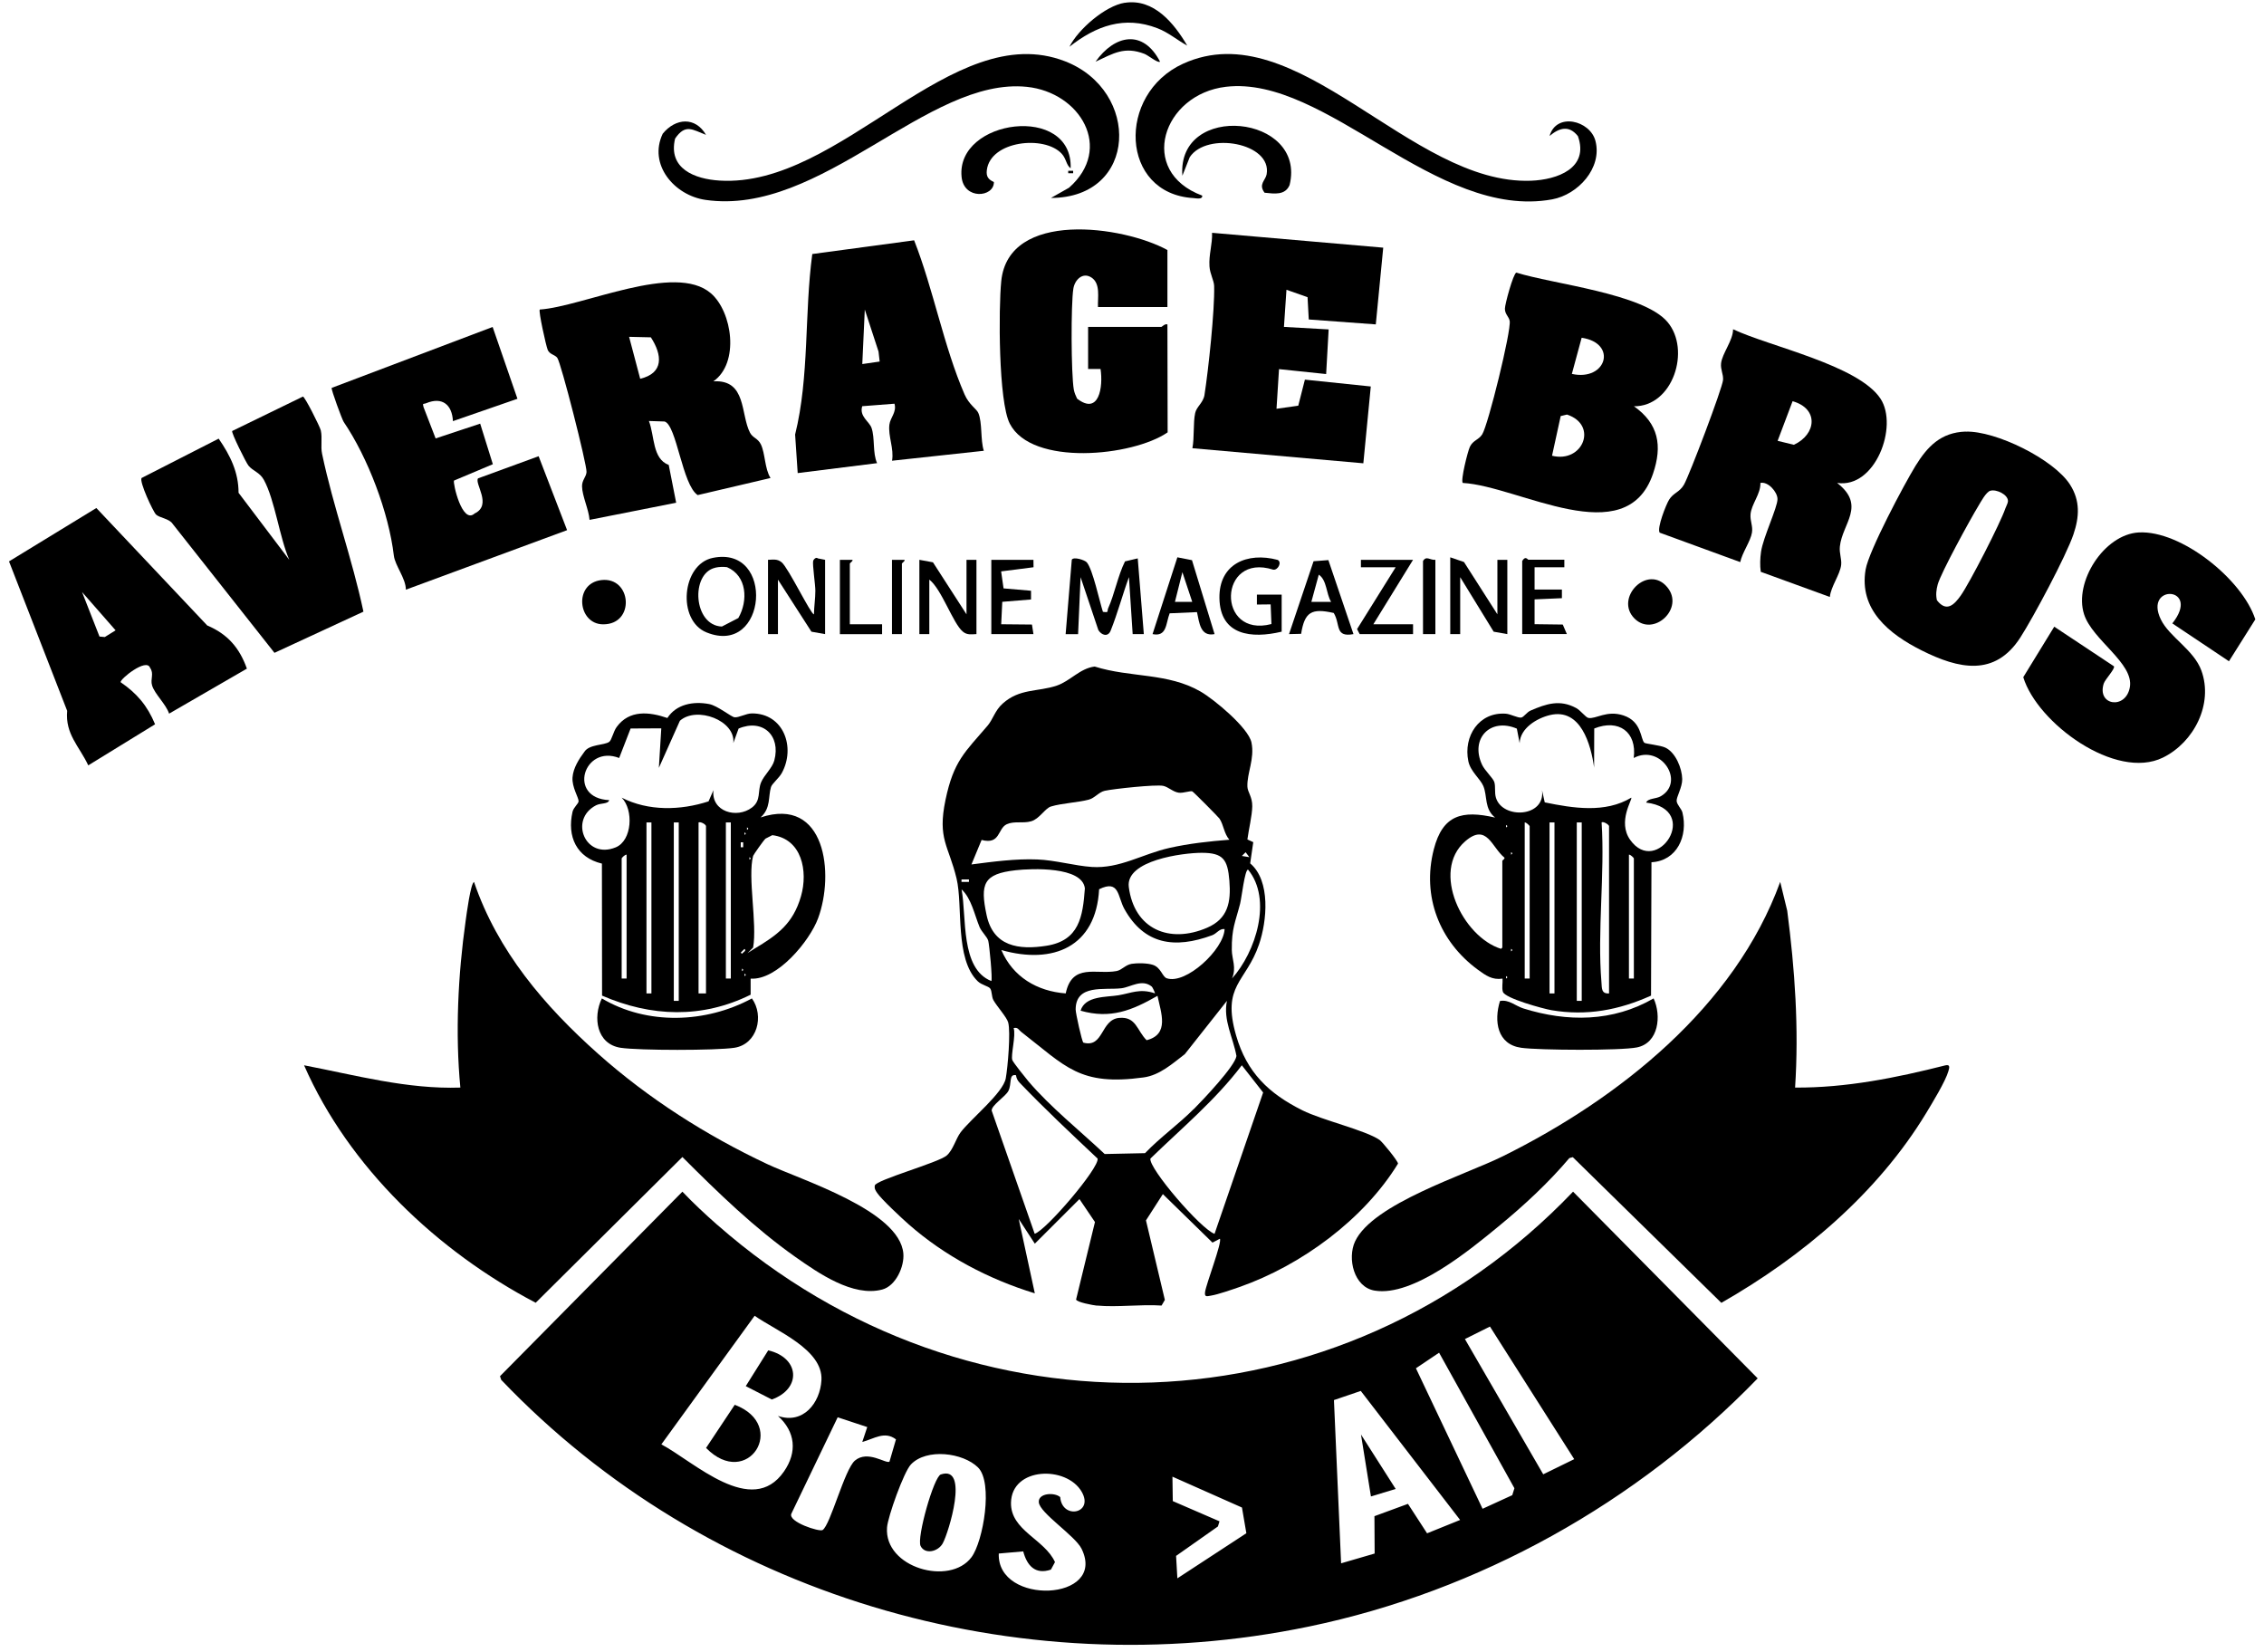
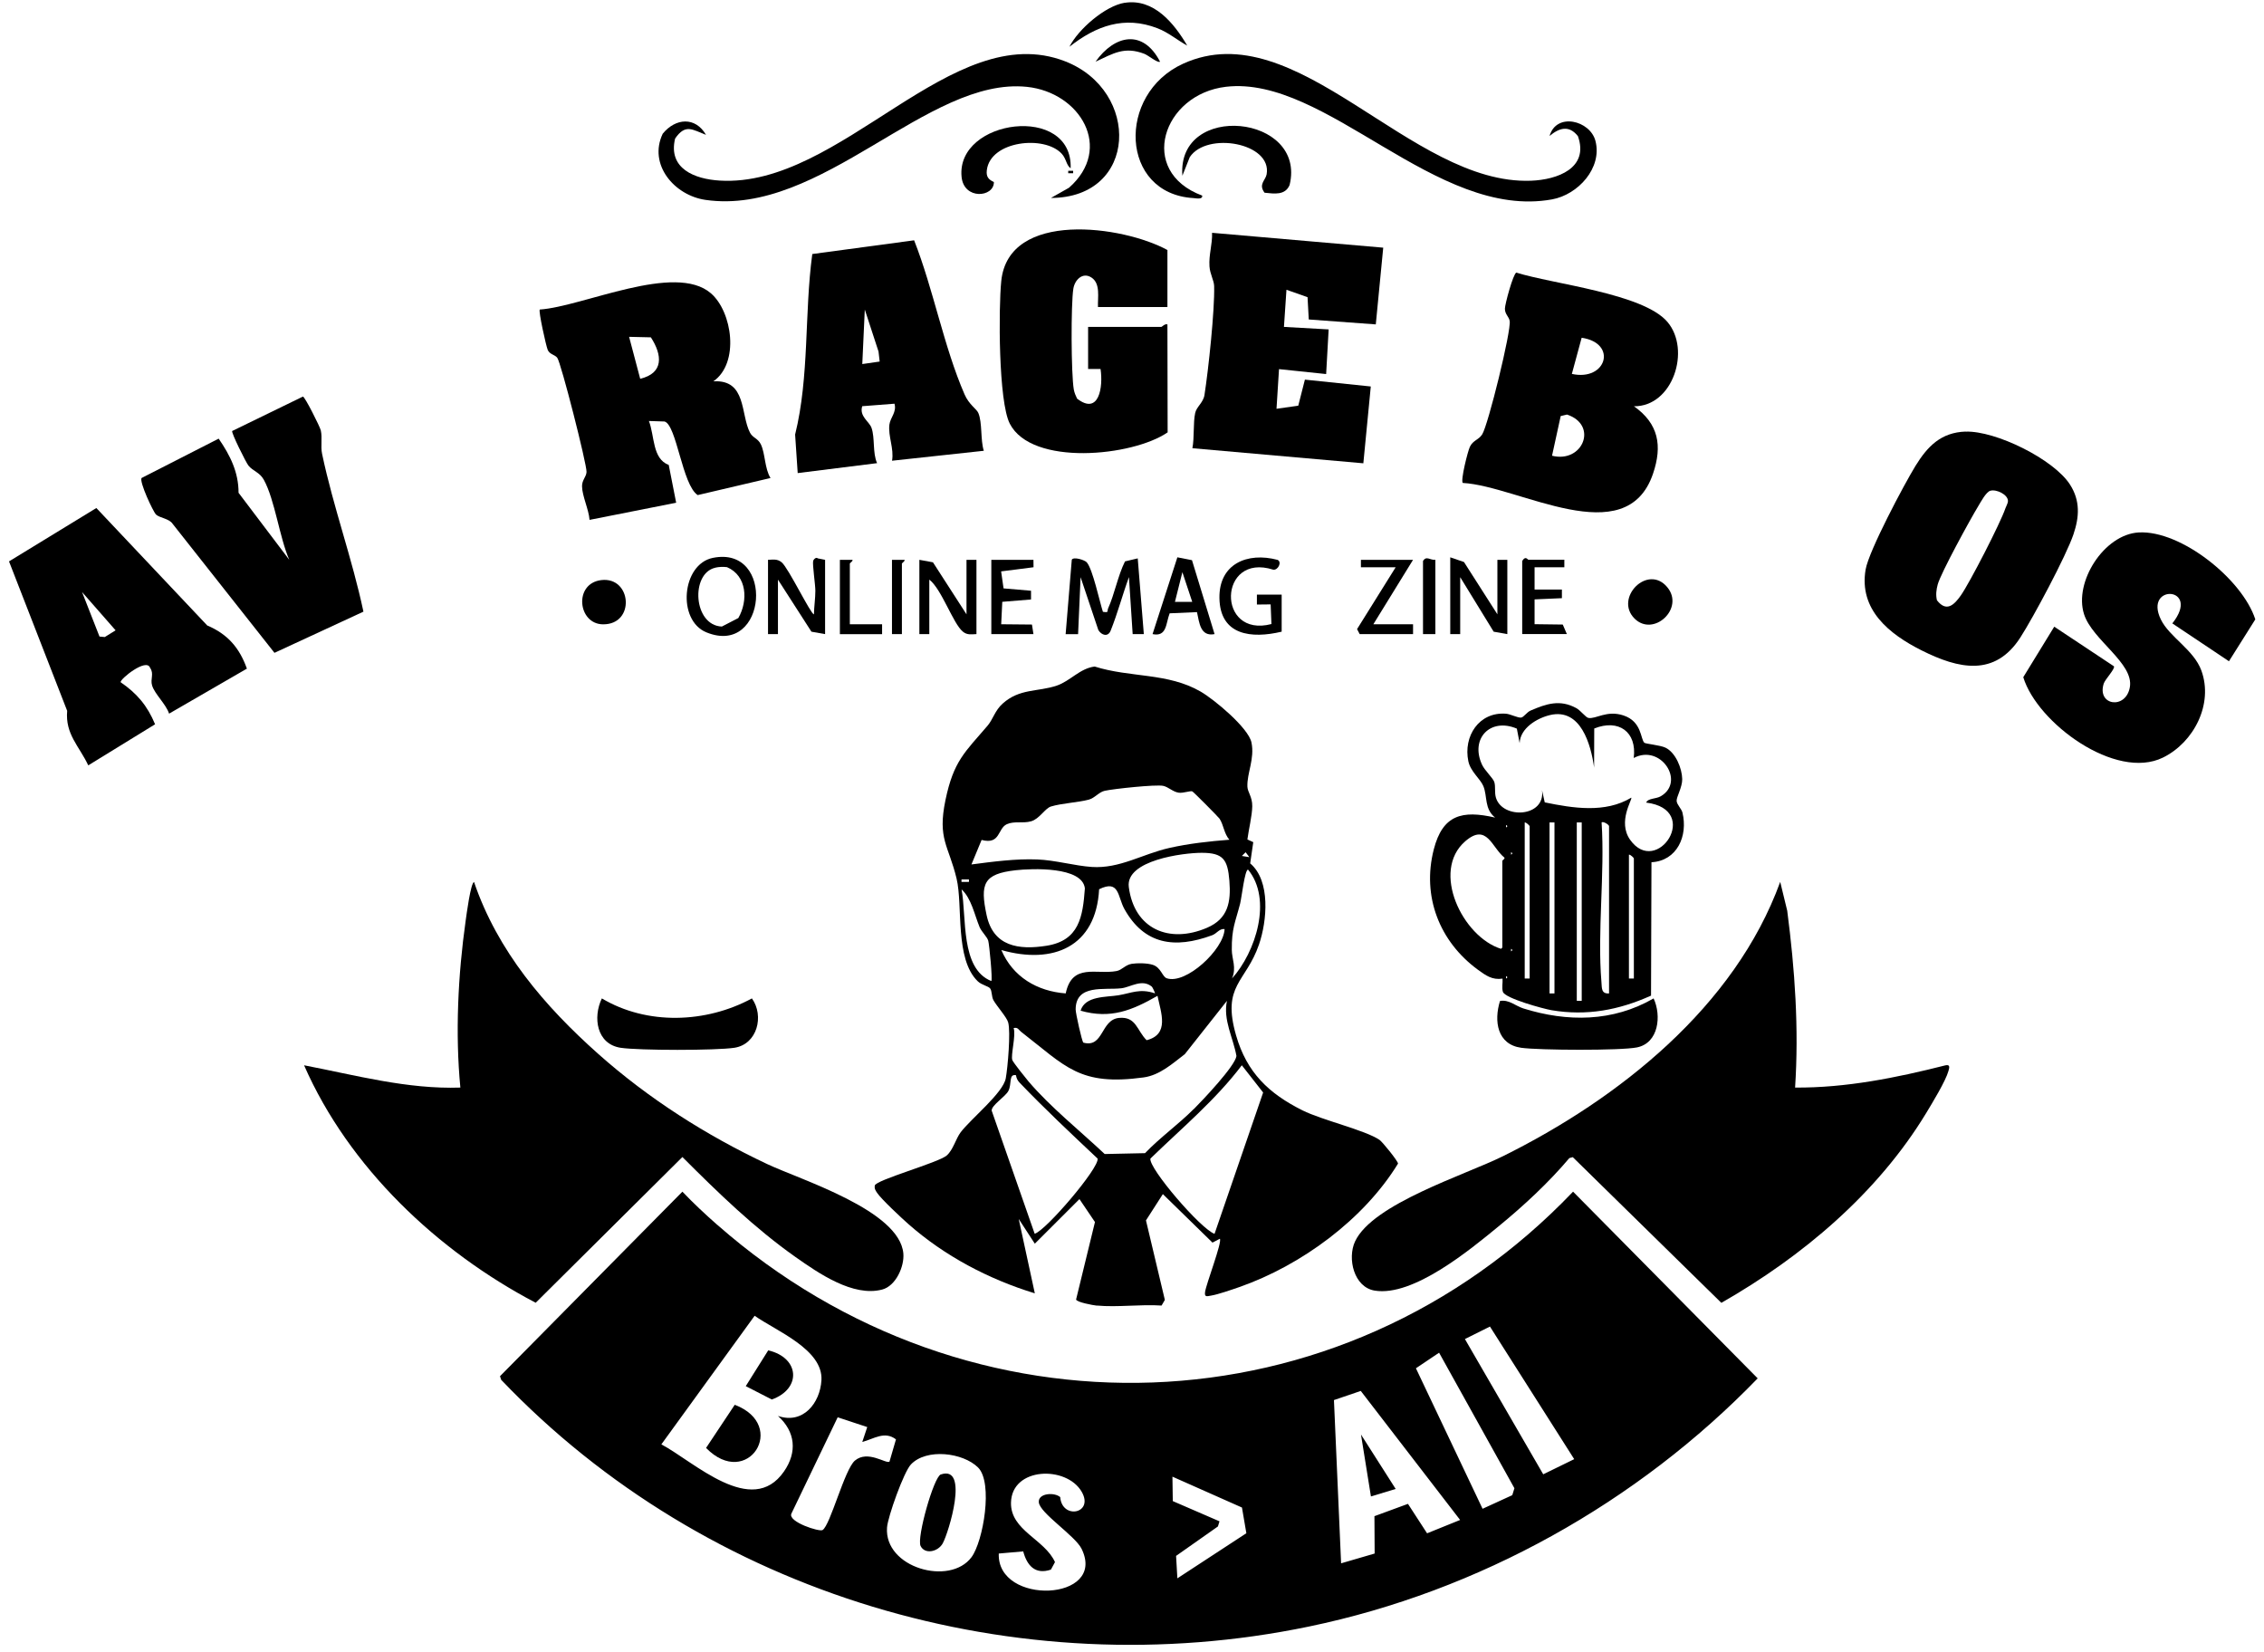
<svg xmlns="http://www.w3.org/2000/svg" fill="none" viewBox="0 0 170 124" height="124" width="170">
  <path fill="black" d="M82.354 98.026C82.08 97.999 80.834 97.769 80.802 97.565L82.219 91.75L81.054 90.028L77.703 93.375L76.494 91.519L77.703 97.103C74.233 96.041 70.924 94.298 68.201 91.895C67.696 91.45 66.187 90.044 65.87 89.572C65.747 89.39 65.645 89.251 65.688 89.009C65.763 88.591 70.452 87.298 71.085 86.756C71.569 86.338 71.767 85.501 72.133 85.013C72.895 84.004 75.329 82.057 75.522 80.958C75.672 80.126 75.898 77.492 75.704 76.768C75.602 76.377 74.85 75.551 74.593 75.089C74.448 74.826 74.496 74.419 74.351 74.215C74.217 74.033 73.712 73.963 73.411 73.668C71.682 71.984 72.315 68.009 71.827 65.96C71.231 63.476 70.382 63.004 70.994 60.065C71.606 57.125 72.45 56.481 74.158 54.481C74.571 53.992 74.706 53.343 75.291 52.823C76.558 51.681 77.923 51.954 79.346 51.477C80.367 51.133 81.086 50.179 82.198 50.044C84.883 50.892 87.692 50.495 90.158 51.927C91.168 52.512 93.74 54.642 93.971 55.746C94.224 56.975 93.627 58.037 93.665 59.062C93.681 59.48 94.041 59.823 94.03 60.537C94.019 61.25 93.762 62.28 93.665 63.026L94.106 63.229L93.874 64.823C95.427 66.126 95.137 69.167 94.535 70.916C93.552 73.775 91.721 73.947 92.816 77.739C93.622 80.534 95.271 82.1 97.801 83.366C99.299 84.112 102.527 84.852 103.591 85.587C103.795 85.726 104.96 87.153 104.976 87.362C102.404 91.562 97.709 95.001 93.08 96.626C92.521 96.819 91.468 97.189 90.931 97.275C90.63 97.323 90.437 97.409 90.485 97.012C90.555 96.433 91.79 93.241 91.597 93.005L91.044 93.295L87.317 89.653L86.049 91.627L87.467 97.597L87.22 98.021C85.652 97.913 83.917 98.165 82.375 98.021L82.354 98.026ZM92.317 63.052C91.903 62.58 91.893 61.964 91.576 61.47C91.495 61.347 89.658 59.496 89.535 59.421C89.411 59.346 88.858 59.56 88.52 59.517C88.074 59.459 87.741 59.088 87.343 59.002C86.79 58.885 83.594 59.228 82.95 59.373C82.515 59.469 82.209 59.914 81.752 60.038C80.947 60.252 79.722 60.306 78.911 60.553C78.465 60.692 78.052 61.486 77.423 61.663C76.795 61.84 76.161 61.626 75.597 61.883C74.899 62.205 75.13 63.439 73.707 63.063L72.944 64.903C74.55 64.694 76.269 64.463 77.885 64.528C79.212 64.576 80.705 65.005 81.978 65.091C84.083 65.23 85.775 64.12 87.805 63.664C89.277 63.331 90.808 63.165 92.312 63.047L92.317 63.052ZM90.233 64.029C88.842 64.029 84.502 64.587 84.76 66.598C85.168 69.763 87.805 70.873 90.636 69.656C92.215 68.98 92.441 67.725 92.312 66.126C92.183 64.528 91.85 64.029 90.233 64.029ZM93.81 64.35L93.531 63.986L93.251 64.265L93.81 64.356V64.35ZM76.263 65.338C73.841 65.611 73.583 66.357 74.082 68.706C74.582 71.056 76.483 71.34 78.583 71.007C81.032 70.616 81.306 68.84 81.462 66.7C81.274 65.042 77.472 65.203 76.263 65.338ZM92.505 73.469C94.293 71.49 95.556 67.521 93.713 65.289C93.466 65.289 93.23 67.424 93.117 67.853C92.757 69.253 92.478 69.698 92.494 71.324C92.499 72 92.865 72.659 92.505 73.475V73.469ZM72.756 66.029H72.197V66.212H72.756V66.029ZM91.946 69.752C91.549 69.715 91.377 70.085 91.017 70.219C88.208 71.254 85.92 70.927 84.427 68.245C83.911 67.311 84.062 66.013 82.531 66.764C82.3 71.093 79.083 72.434 75.189 71.329C76.054 73.346 77.874 74.424 80.023 74.585C80.506 72.279 82.327 73.191 83.841 72.906C84.255 72.826 84.481 72.45 84.975 72.364C85.404 72.295 86.146 72.305 86.559 72.439C87.177 72.633 87.274 73.335 87.607 73.448C89.051 73.941 91.898 71.281 91.952 69.757L91.946 69.752ZM74.437 73.657C74.539 73.544 74.287 70.927 74.206 70.632C74.125 70.337 73.712 69.972 73.556 69.607C73.169 68.669 72.938 67.445 72.203 66.775C72.595 68.862 72.101 72.729 74.437 73.657ZM86.495 74.081C85.748 73.464 84.9 74.118 84.201 74.199C82.918 74.349 80.775 73.866 80.769 75.792C80.769 76.082 81.242 78.211 81.349 78.281C82.88 78.699 82.638 76.559 84.024 76.425C85.319 76.302 85.362 77.369 86.097 78.099C87.832 77.659 87.177 76.039 86.914 74.767C84.991 75.867 83.385 76.522 81.14 75.883C81.473 74.757 83.079 74.875 83.981 74.725C84.959 74.564 85.576 74.194 86.726 74.58C86.747 74.564 86.538 74.113 86.489 74.076L86.495 74.081ZM89.647 83.264C90.308 82.599 92.747 80.035 92.843 79.284C92.596 77.9 91.828 76.586 92.129 75.143L88.966 79.145C88.047 79.847 87.086 80.727 85.872 80.893C81.043 81.553 80.044 80.078 76.671 77.466C76.483 77.321 76.435 77.106 76.113 77.187C76.301 77.734 75.876 79.252 76.016 79.595C76.086 79.778 77.015 80.942 77.224 81.188C78.868 83.119 81.097 84.9 82.95 86.644L85.979 86.579C87.112 85.394 88.493 84.417 89.642 83.259L89.647 83.264ZM91.2 92.63L94.847 82.025L93.246 79.981C91.264 82.599 88.734 84.702 86.382 86.987C86.242 87.706 90.152 92.265 91.194 92.635L91.2 92.63ZM76.295 80.727C75.715 80.609 75.995 81.381 75.715 81.912C75.495 82.336 74.432 82.991 74.464 83.388L77.692 92.63C78.524 92.399 82.552 87.689 82.418 86.987C80.431 85.115 78.454 83.264 76.564 81.29C76.413 81.135 76.317 80.947 76.29 80.732L76.295 80.727Z" />
  <path fill="black" d="M44.923 79.129C48.699 82.486 53.023 85.238 57.599 87.394C60.161 88.601 67.546 90.87 67.831 94.11C67.916 95.087 67.267 96.551 66.241 96.819C64.049 97.398 61.439 95.575 59.736 94.379C56.648 92.201 53.904 89.535 51.24 86.869L40.224 97.811C32.86 93.949 26.2 87.657 22.832 79.981C26.705 80.727 30.578 81.789 34.568 81.655C34.176 77.589 34.391 73.191 34.966 69.124C35.035 68.642 35.336 66.325 35.594 66.217C37.366 71.42 40.89 75.54 44.923 79.129Z" />
  <path fill="black" d="M134.791 81.655C138.609 81.682 142.391 80.92 146.07 79.987C146.446 79.901 146.381 80.148 146.306 80.41C146.091 81.177 145.087 82.819 144.63 83.575C140.973 89.599 135.328 94.352 129.253 97.817L118.098 86.879L117.84 86.949C116.277 88.8 114.408 90.532 112.528 92.072C110.374 93.842 106.115 97.366 103.231 96.9C101.652 96.647 101.158 94.475 101.748 93.209C103.07 90.377 110.004 88.221 112.85 86.81C121.562 82.492 130.268 75.588 133.673 66.212L134.2 68.379C134.775 72.793 135.081 77.208 134.791 81.65V81.655Z" />
-   <path fill="black" d="M57.11 61.373C62.003 59.764 62.664 65.616 61.428 68.948C60.8 70.648 58.356 73.614 56.364 73.475V74.682C52.722 76.484 48.903 76.355 45.208 74.751L45.197 64.839C43.296 64.388 42.566 62.811 42.99 60.95C43.065 60.623 43.436 60.338 43.446 60.166C43.462 59.888 42.931 59.11 42.99 58.359C43.044 57.667 43.473 56.986 43.881 56.444C44.247 55.87 45.374 55.967 45.745 55.698C45.933 55.564 46.057 54.92 46.304 54.583C47.254 53.279 48.753 53.44 50.112 53.907C50.788 52.866 52.061 52.635 53.248 52.861C53.877 52.979 54.903 53.826 55.155 53.853C55.477 53.891 56.02 53.563 56.46 53.563C58.845 53.553 59.758 56.117 58.705 58.037C58.49 58.429 57.975 58.831 57.894 59.088C57.669 59.823 57.894 60.676 57.11 61.373ZM55.064 55.795C55.252 54.089 52.303 52.995 51.052 54.116L49.473 57.651L49.655 54.684L47.351 54.695L46.492 56.91C43.833 55.875 42.576 59.925 45.745 60.075C45.659 60.386 45.117 60.274 44.746 60.467C42.711 61.529 43.946 64.554 46.228 63.621C47.48 63.111 47.582 60.789 46.68 59.888C48.683 60.912 51.095 60.853 53.205 60.166L53.571 59.324C53.393 60.944 55.332 61.491 56.466 60.628C57.169 60.091 56.868 59.4 57.153 58.729C57.379 58.193 57.991 57.661 58.141 57.098C58.646 55.215 57.261 53.939 55.461 54.7L55.064 55.789V55.795ZM48.914 61.749H48.543V74.585H48.914V61.749ZM50.966 61.749H50.595V75.143H50.966V61.749ZM53.012 74.585V62.028C53.012 61.904 52.615 61.669 52.453 61.749V74.585H53.012ZM54.876 61.749H54.505V73.469H54.876V61.749ZM56.09 62.119V62.307C56.213 62.242 56.213 62.183 56.09 62.119ZM55.902 62.495V62.682C56.025 62.618 56.025 62.559 55.902 62.495ZM56.551 64.259C56.127 65.858 56.868 69.328 56.551 71.141C55.988 71.731 55.955 71.651 56.643 71.233C58.372 70.197 59.548 69.361 60.145 67.29C60.687 65.407 60.209 62.977 57.991 62.704L57.486 62.961C57.362 63.052 56.573 64.179 56.551 64.259ZM55.805 63.61V63.24H55.622V63.61H55.805ZM47.05 73.469V64.168C46.927 64.152 46.68 64.415 46.68 64.447V73.469H47.05ZM56.272 64.356V64.544C56.396 64.479 56.396 64.42 56.272 64.356ZM55.902 71.243L55.622 71.522L55.708 71.608C55.81 71.49 56.084 71.367 55.896 71.243H55.902ZM55.714 72.724V72.912C55.837 72.847 55.837 72.788 55.714 72.724ZM55.902 73.099V73.287C56.025 73.223 56.025 73.164 55.902 73.099Z" />
  <path fill="black" d="M123.463 55.763C123.56 55.849 124.661 55.945 125.053 56.133C125.826 56.503 126.299 57.688 126.315 58.493C126.326 59.104 125.869 59.85 125.896 60.14C125.923 60.429 126.262 60.724 126.331 61.003C126.761 62.763 125.929 64.635 124.006 64.737L123.973 74.751C121.557 75.84 119.14 76.291 116.502 75.846C115.879 75.738 113.006 74.955 112.85 74.467C112.754 74.161 112.85 73.791 112.823 73.475C112.045 73.593 111.561 73.233 110.976 72.81C108.081 70.691 106.754 67.29 107.662 63.766C108.328 61.18 109.783 60.81 112.265 61.384C111.438 60.724 111.701 59.78 111.379 59.013C111.158 58.482 110.417 57.924 110.256 57.157C109.864 55.275 111.056 53.435 113.076 53.585C113.425 53.612 113.973 53.912 114.225 53.874C114.413 53.848 114.649 53.467 114.929 53.349C116.11 52.839 117.131 52.496 118.355 53.161C118.683 53.338 119.07 53.864 119.268 53.901C119.822 54.009 120.649 53.3 121.9 53.714C123.302 54.175 123.173 55.5 123.474 55.768L123.463 55.763ZM119.704 57.656C119.462 55.891 118.694 53.14 116.384 53.687C115.396 53.923 114.15 54.674 114.107 55.795L113.898 54.706C111.916 53.858 110.374 55.446 111.282 57.409C111.486 57.855 112.114 58.418 112.206 58.718C112.313 59.078 112.206 59.496 112.329 59.898C112.823 61.518 116.057 61.379 115.788 59.33L115.992 60.242C118.108 60.676 120.531 61.073 122.491 59.888C122.593 60.016 121.444 61.685 122.4 63.047C124.414 65.895 127.814 60.778 123.608 60.258C123.743 59.92 124.344 59.995 124.709 59.78C126.573 58.686 124.699 55.832 122.674 56.91C122.926 54.947 121.54 53.96 119.709 54.695L119.698 57.656H119.704ZM114.859 73.469V62.028C114.859 61.996 114.606 61.733 114.488 61.749V73.469H114.859ZM116.723 61.749H116.352V74.585H116.723V61.749ZM118.769 61.749H118.398V75.143H118.769V61.749ZM120.821 74.585V62.028C120.821 61.921 120.386 61.642 120.262 61.749C120.515 65.627 119.929 69.918 120.251 73.759C120.289 74.177 120.225 74.628 120.821 74.585ZM113.086 61.937V62.124C113.21 62.06 113.21 62.001 113.086 61.937ZM112.807 71.147V64.635C112.807 64.581 113.022 64.49 112.963 64.388C112.012 63.626 111.647 61.76 110.025 63.16C107.42 65.413 109.832 70.347 112.711 71.238L112.802 71.147H112.807ZM113.463 63.98V64.168C113.586 64.104 113.586 64.045 113.463 63.98ZM122.684 73.469V64.447C122.684 64.415 122.432 64.152 122.314 64.168V73.469H122.684ZM113.463 71.238V71.426C113.586 71.361 113.586 71.302 113.463 71.238ZM113.086 73.282V73.469C113.21 73.405 113.21 73.346 113.086 73.282Z" />
  <path fill="black" d="M53.571 28.631C56.079 28.481 55.596 31.125 56.321 32.493C56.525 32.88 56.906 32.901 57.132 33.362C57.465 34.054 57.411 35.175 57.857 35.889L52.389 37.171C51.229 36.414 50.81 31.914 49.902 31.646L48.726 31.608C49.161 32.735 48.973 34.446 50.214 34.907L50.772 37.745L44.268 39.032C44.214 38.26 43.715 37.246 43.704 36.511C43.699 36.034 44.026 35.803 44.042 35.433C44.069 34.87 42.12 27.199 41.84 26.856C41.647 26.62 41.266 26.609 41.126 26.266C40.997 25.954 40.422 23.353 40.53 23.24C43.779 23.02 50.686 19.684 53.383 22.023C54.989 23.412 55.547 27.253 53.565 28.631H53.571ZM48.876 25.327L47.238 25.289L48.071 28.438C49.859 28.014 49.73 26.652 48.876 25.332V25.327Z" />
-   <path fill="black" d="M137.954 36.264C140.135 37.965 138.335 39.3 138.153 41.028C138.099 41.548 138.298 41.961 138.25 42.411C138.169 43.141 137.471 44.042 137.401 44.82L132.213 42.932C132.143 42.433 132.164 41.918 132.234 41.425C132.384 40.362 133.48 38.083 133.469 37.466C133.464 36.935 132.76 36.13 132.186 36.259C132.218 37.08 131.509 37.852 131.445 38.608C131.402 39.118 131.632 39.483 131.552 39.987C131.45 40.631 130.811 41.51 130.671 42.202L124.623 39.992C124.398 39.665 125.101 37.884 125.332 37.514C125.655 36.994 126.116 36.962 126.444 36.393C126.847 35.701 129.344 29.119 129.382 28.519C129.409 28.084 129.183 27.746 129.232 27.285C129.312 26.534 130.134 25.563 130.134 24.721C132.873 26.014 139.555 27.414 141.209 29.94C142.557 32.005 140.817 36.683 137.96 36.259L137.954 36.264ZM133.485 33.099L134.699 33.395C136.386 32.617 136.595 30.686 134.603 30.122L133.48 33.094L133.485 33.099Z" />
  <path fill="black" d="M122.684 30.498C124.548 31.812 124.833 33.47 124.124 35.562C122.099 41.526 114.048 36.49 109.837 36.259C109.66 36.071 110.208 33.893 110.369 33.55C110.605 33.051 111.024 33.035 111.293 32.617C111.738 31.93 113.489 24.823 113.36 24.093C113.301 23.766 113.001 23.6 113.001 23.176C113.001 22.843 113.624 20.542 113.86 20.467C116.599 21.331 123.383 22.028 125.203 24.168C126.987 26.26 125.617 30.541 122.684 30.503V30.498ZM118.028 28.073C120.638 28.647 121.471 25.756 118.764 25.359L118.028 28.073ZM116.535 34.215C118.855 34.8 120.026 31.909 117.663 31.125L117.19 31.238L116.54 34.215H116.535Z" />
  <path fill="black" d="M147.6 32.407C149.845 32.332 154.212 34.473 155.437 36.388C156.21 37.6 156.135 38.807 155.694 40.116C155.141 41.746 152.692 46.327 151.709 47.856C149.797 50.833 147.079 50.232 144.281 48.827C141.859 47.609 139.571 45.78 140.086 42.76C140.328 41.355 142.976 36.371 143.835 34.971C144.743 33.502 145.747 32.467 147.595 32.402L147.6 32.407ZM149.453 36.844C149.131 36.935 148.734 37.686 148.546 37.997C147.96 38.957 145.737 43.012 145.5 43.881C145.393 44.278 145.345 44.664 145.441 45.067C146.15 45.984 146.73 45.426 147.241 44.697C147.907 43.747 150.211 39.268 150.581 38.169C150.64 37.997 150.775 37.777 150.775 37.621C150.78 37.133 149.91 36.715 149.453 36.844Z" />
  <path fill="black" d="M103.865 18.59L103.306 24.356L98.273 23.986L98.182 22.312L96.598 21.755L96.41 24.544L99.766 24.732L99.578 28.084L96.039 27.714L95.851 30.691L97.484 30.46L97.983 28.503L102.93 29.017L102.371 34.784L89.535 33.652C89.691 32.853 89.583 31.737 89.744 31.008C89.846 30.535 90.351 30.235 90.442 29.656C90.738 27.757 91.216 23.299 91.168 21.476C91.157 21.052 90.856 20.58 90.818 20C90.759 19.11 91.044 18.348 91.012 17.479L103.865 18.595V18.59Z" />
-   <path fill="black" d="M36.99 24.544L38.854 29.94L34.01 31.619C33.95 30.391 33.215 29.768 32.001 30.273C31.791 30.358 31.711 30.235 31.802 30.562L32.71 32.917L36.056 31.807L37.007 34.853L34.09 36.082C33.988 36.243 34.702 39.408 35.642 38.549C36.974 37.916 35.615 36.307 35.895 35.916L40.444 34.253L42.582 39.804L30.476 44.273C30.476 43.425 29.664 42.471 29.573 41.714C29.192 38.485 27.629 34.365 25.808 31.678C25.679 31.49 24.868 29.259 24.9 29.125L36.99 24.549V24.544Z" />
  <path fill="black" d="M87.66 18.772V23.053H82.445C82.413 22.345 82.654 21.293 81.956 20.837C81.301 20.408 80.705 21.003 80.597 21.669C80.409 22.827 80.426 28.089 80.63 29.243C80.673 29.484 80.769 29.709 80.877 29.929C82.531 31.211 82.843 29.044 82.638 27.703H81.704V24.544H87.198C87.257 24.544 87.462 24.286 87.66 24.356L87.676 32.461C85.055 34.269 77.472 35.031 75.823 31.807C74.969 30.139 74.974 23.165 75.183 21.1C75.726 15.747 84.325 16.943 87.66 18.772Z" />
  <path fill="black" d="M167.371 49.648L163.117 46.805C165.325 44.021 160.942 43.801 162.252 46.504C162.892 47.829 164.728 48.779 165.298 50.345C166.211 52.855 164.739 55.736 162.414 56.878C158.869 58.622 152.977 54.293 151.924 50.844L154.25 47.051L158.729 50.023C158.853 50.189 158.068 51.005 157.966 51.321C157.435 52.984 159.631 53.295 159.927 51.595C160.244 49.792 157.107 48.054 156.489 46.118C155.711 43.694 157.993 40.121 160.593 39.976C163.772 39.799 168.381 43.5 169.347 46.504L167.371 49.642V49.648Z" />
  <path fill="black" d="M18.541 50.2L12.697 53.58C12.461 52.861 11.613 52.11 11.419 51.461C11.274 50.978 11.586 50.586 11.269 50.141C11.006 49.369 9.008 50.983 9.056 51.219C10.27 52.051 11.059 52.968 11.645 54.379L6.628 57.463C5.946 56.015 4.888 55.124 5.044 53.37L0.677 42.149L7.235 38.142L15.56 46.96C17.091 47.609 17.983 48.639 18.536 50.195L18.541 50.2ZM6.161 44.45L7.471 47.792L7.869 47.829L8.68 47.325L6.161 44.45Z" />
  <path fill="black" d="M68.642 18.048C70.086 21.712 70.871 26.04 72.428 29.613C72.761 30.38 73.33 30.702 73.459 31.002C73.771 31.726 73.61 33.035 73.873 33.845L66.982 34.591C67.143 33.684 66.676 32.756 66.783 31.882C66.853 31.34 67.347 30.943 67.165 30.31L64.742 30.498C64.511 31.265 65.269 31.64 65.441 32.123C65.709 32.885 65.51 34.006 65.859 34.773L59.898 35.519L59.704 32.627C60.784 28.261 60.392 23.541 60.993 19.073L68.631 18.043L68.642 18.048ZM66.053 27.145L65.967 26.394L64.936 23.24L64.748 27.333L66.053 27.145Z" />
  <path fill="black" d="M27.296 45.92L20.609 49.015L12.966 39.333C12.708 38.93 11.967 38.882 11.715 38.63C11.489 38.404 10.447 36.168 10.63 35.889L16.419 32.933C17.284 34.188 17.913 35.449 17.913 36.999L21.721 42.031C20.99 40.362 20.641 37.541 19.814 36.028C19.497 35.449 19.003 35.385 18.654 34.955C18.471 34.725 17.349 32.477 17.435 32.359L22.747 29.774C22.892 29.785 24.03 32.043 24.089 32.316C24.218 32.901 24.062 33.496 24.186 34.081C25.024 38.067 26.447 41.939 27.29 45.925L27.296 45.92Z" />
  <path fill="black" d="M116.352 10.216C116.862 8.409 119.403 9.042 119.8 10.581C120.327 12.614 118.49 14.615 116.545 14.969C107.834 16.551 99.578 5.641 92.059 6.515C87.306 7.068 85.378 12.866 90.27 14.685C90.319 14.996 89.819 14.889 89.615 14.872C84.099 14.55 83.831 7.062 88.837 4.783C97.392 0.888 105.9 13.907 114.961 13.569C116.937 13.494 119.338 12.63 118.484 10.222C117.813 9.374 117.077 9.6 116.352 10.211V10.216Z" />
  <path fill="black" d="M112.63 75.154C113.296 75.025 113.79 75.524 114.381 75.712C117.689 76.747 121.105 76.731 124.167 74.961C124.763 76.248 124.559 78.308 122.915 78.64C121.68 78.887 115.557 78.855 114.22 78.667C112.415 78.41 112.168 76.661 112.63 75.159V75.154Z" />
  <path fill="black" d="M45.192 74.961C48.586 76.983 53.007 76.827 56.46 74.961C57.395 76.264 56.874 78.399 55.144 78.667C53.769 78.876 47.974 78.876 46.599 78.667C44.794 78.388 44.505 76.382 45.192 74.961Z" />
  <path fill="black" d="M82.821 45.936C83.299 46.011 83.111 45.893 83.208 45.673C83.691 44.611 83.938 43.221 84.475 42.149L85.431 41.923L85.888 47.609H85.05L84.771 43.329C84.287 44.648 83.922 46.043 83.396 47.352C83.197 47.851 82.708 47.695 82.472 47.303L81.14 43.334L80.952 47.615H80.017L80.479 42.02C80.619 41.779 81.451 42.047 81.602 42.218C82.053 42.739 82.563 45.158 82.816 45.936H82.821Z" />
  <path fill="black" d="M94.954 14.47C94.471 13.832 95.029 13.542 95.11 13.086C95.529 10.721 90.614 9.862 89.336 11.799L88.783 13.193C88.364 7.62 98.128 8.602 96.834 13.891C96.501 14.679 95.69 14.545 94.954 14.47Z" />
  <path fill="black" d="M80.393 12.636C80.06 12.4 80.071 11.917 79.722 11.541C78.427 10.131 74.367 10.565 74.099 12.775C74.039 13.274 74.222 13.472 74.63 13.671C74.641 14.824 72.369 15.028 72.203 13.274C71.778 8.929 80.57 7.765 80.393 12.641V12.636Z" />
  <path fill="black" d="M61.955 42.031V47.609L60.929 47.427L58.415 43.517V47.609H57.669V42.031C58.05 42.02 58.361 41.945 58.694 42.218C59.199 42.637 60.886 46.134 61.117 46.123C61.128 45.539 61.224 44.943 61.224 44.353C61.224 43.903 60.999 42.39 61.058 42.122C61.079 42.014 61.273 41.795 61.407 41.923L61.955 42.031Z" />
  <path fill="black" d="M108.897 41.843L109.928 42.197L112.437 46.123V42.031H113.183V47.609L112.157 47.427L109.644 43.334V47.609H108.897V41.843Z" />
  <path fill="black" d="M69.78 47.609H69.034V42.031L70.054 42.218L72.573 46.123V42.031H73.32V47.609C72.938 47.62 72.627 47.695 72.299 47.422C71.558 46.815 70.709 44.23 69.78 43.517V47.609Z" />
  <path fill="black" d="M53.522 41.886C58.233 40.926 57.61 49.331 53.05 47.48C50.826 46.579 51.186 42.363 53.522 41.886ZM53.705 42.626C51.841 43.05 52.051 46.96 54.204 47.041L55.44 46.402C56.186 45.104 56.095 43.227 54.591 42.583C54.296 42.546 54 42.556 53.705 42.621V42.626Z" />
  <path fill="black" d="M96.232 47.427C93.971 47.963 91.619 47.717 91.565 44.916C91.517 42.336 93.66 41.43 95.932 42.036C96.281 42.197 95.959 42.83 95.604 42.771C91.468 41.451 91.323 47.937 95.47 46.853L95.411 45.378L94.379 45.389V44.643H96.238V47.432L96.232 47.427Z" />
  <path fill="black" d="M89.502 42.052L91.2 47.609C90.126 47.813 90.056 46.751 89.879 45.957L87.827 46.048C87.531 46.81 87.633 47.829 86.543 47.609L88.407 41.843L89.497 42.057L89.502 42.052ZM89.524 45.19L88.783 42.959L88.224 45.19H89.529H89.524Z" />
-   <path fill="black" d="M99.745 42.052L101.63 47.609C100.212 47.872 100.669 46.885 100.148 46.022C98.483 45.646 97.962 45.941 97.699 47.588L96.791 47.609L98.633 42.138L99.75 42.052H99.745ZM99.954 45.19C99.573 44.579 99.643 43.559 99.025 43.146L98.467 45.19H99.954Z" />
  <path fill="black" d="M117.464 42.031V42.589H115.229V44.262H117.281V44.911L115.229 45.002V46.864L117.346 46.891L117.652 47.604H114.3V42.117C114.558 41.693 114.703 42.025 114.768 42.025H117.469L117.464 42.031Z" />
  <path fill="black" d="M102.189 42.589V42.031H106.104L103.123 46.869H106.104V47.609H102.097L101.899 47.234L104.799 42.589H102.189Z" />
  <path fill="black" d="M77.6 42.031L77.606 42.589L75.173 42.9L75.355 44.176L77.418 44.353V45.008L75.259 45.185L75.178 46.869L77.488 46.891L77.6 47.609H74.437V42.031H77.6Z" />
  <path fill="black" d="M45.144 43.554C47.437 43.275 47.722 46.896 45.278 46.874C43.382 46.858 43.065 43.806 45.144 43.554Z" />
  <path fill="black" d="M122.733 46.44C121.197 44.906 123.716 42.32 125.187 44.08C126.525 45.678 124.156 47.861 122.733 46.44Z" />
  <path fill="black" d="M63.072 42.031H64.001C64.092 42.1 63.813 42.272 63.813 42.31V46.869H66.235V47.615H63.066V42.036L63.072 42.031Z" />
  <path fill="black" d="M107.78 42.031V47.609H106.851V42.122C107.103 41.698 107.372 42.068 107.78 42.031Z" />
  <path fill="black" d="M67.911 42.031C68.002 42.1 67.723 42.272 67.723 42.31V47.609H66.977V42.031H67.911Z" />
  <path fill="black" d="M87.102 4.632C86.951 4.761 86.205 4.144 85.931 4.042C84.432 3.468 83.611 4.005 82.262 4.632C83.696 2.61 85.829 2.165 87.107 4.632H87.102Z" />
  <path fill="black" d="M80.581 12.823H80.211V13.006H80.581V12.823Z" />
  <path fill="black" d="M78.906 14.867L80.27 14.095C83.632 11.139 81.113 6.939 77.112 6.521C69.662 5.743 61.675 16.267 52.969 15.007C50.633 14.669 48.661 12.351 49.763 10.039C50.729 8.854 52.217 8.747 53.012 10.125C51.981 9.728 51.465 9.278 50.692 10.404C50.149 12.662 52.163 13.446 54.043 13.558C63.169 14.116 71.478 1.312 79.969 4.6C85.662 6.805 85.447 14.851 78.911 14.862L78.906 14.867Z" />
  <path fill="black" d="M84.448 0.212C86.64 -0.136 88.165 1.752 89.148 3.425C88.391 3.007 87.735 2.438 86.914 2.122C84.427 1.162 82.305 1.934 80.302 3.511C80.963 2.197 82.987 0.443 84.448 0.207V0.212Z" />
  <path fill="black" d="M55.171 105.471C59.232 107.016 56.127 111.887 53.017 108.711L55.171 105.471Z" />
  <path fill="black" d="M57.685 101.384C60.053 101.936 60.204 104.27 57.953 105.074L55.998 104.071L57.685 101.384Z" />
  <path fill="black" d="M53.866 91.965C72.793 108.593 100.685 107.719 118.119 89.47L131.982 103.487C122.958 112.815 111.056 119.472 98.284 122.121C76.344 126.676 53.05 119.756 37.635 103.599L37.544 103.326L51.24 89.47C52.078 90.35 52.953 91.165 53.861 91.965H53.866ZM49.661 108.443C52.12 109.747 56.45 113.968 58.866 110.481C59.876 109.028 59.731 107.494 58.415 106.308C60.3 106.957 61.584 105.343 61.681 103.621C61.81 101.314 58.27 99.92 56.664 98.788L49.661 108.443ZM118.205 109.553L111.878 99.598L109.998 100.536L115.879 110.691L118.205 109.553ZM111.319 113.281L113.554 112.257L113.715 111.737L108.059 101.561L106.319 102.73L111.325 113.281H111.319ZM105.723 112.911L107.157 115.121L109.638 114.118L102.178 104.431L100.164 105.117L100.701 117.374L103.22 116.639L103.204 113.834L105.717 112.911H105.723ZM65.124 107.145L62.9 106.41L59.42 113.652C59.162 114.263 61.525 115.03 61.767 114.875C62.352 114.504 63.416 110.321 64.194 109.661C65.161 108.845 66.531 109.924 66.789 109.741L67.277 108.068C66.418 107.413 65.618 108.035 64.748 108.261L65.118 107.15L65.124 107.145ZM73.443 110.181C72.315 109.06 69.571 108.717 68.4 109.95C67.863 110.514 66.665 113.877 66.606 114.681C66.38 117.707 71.322 119.101 72.949 116.913C73.83 115.727 74.587 111.324 73.443 110.181ZM79.609 112.396C79.743 114.118 82.171 113.646 81.221 111.999C80.076 110.025 75.968 110.133 75.914 112.82C75.871 114.912 78.444 115.561 79.217 117.283L78.911 117.846C77.729 118.249 77.112 117.535 76.832 116.478L74.996 116.639C74.85 120.571 83.154 120.239 81.215 116.285C80.726 115.293 78.078 113.609 78.003 112.793C77.939 112.101 79.174 112.021 79.609 112.402V112.396ZM93.585 115.105L93.257 113.185L88.036 110.868L88.063 112.702L91.57 114.22L91.452 114.606L88.31 116.816L88.407 118.501L93.585 115.116V115.105Z" />
  <path fill="black" d="M104.799 111.79L102.941 112.353L102.194 107.703L104.799 111.79Z" />
  <path fill="black" d="M70.65 110.701C72.799 109.977 71.23 115.073 70.79 115.872C70.452 116.495 69.458 116.741 69.125 116.071C68.824 115.465 70.113 110.878 70.645 110.701H70.65Z" />
</svg>